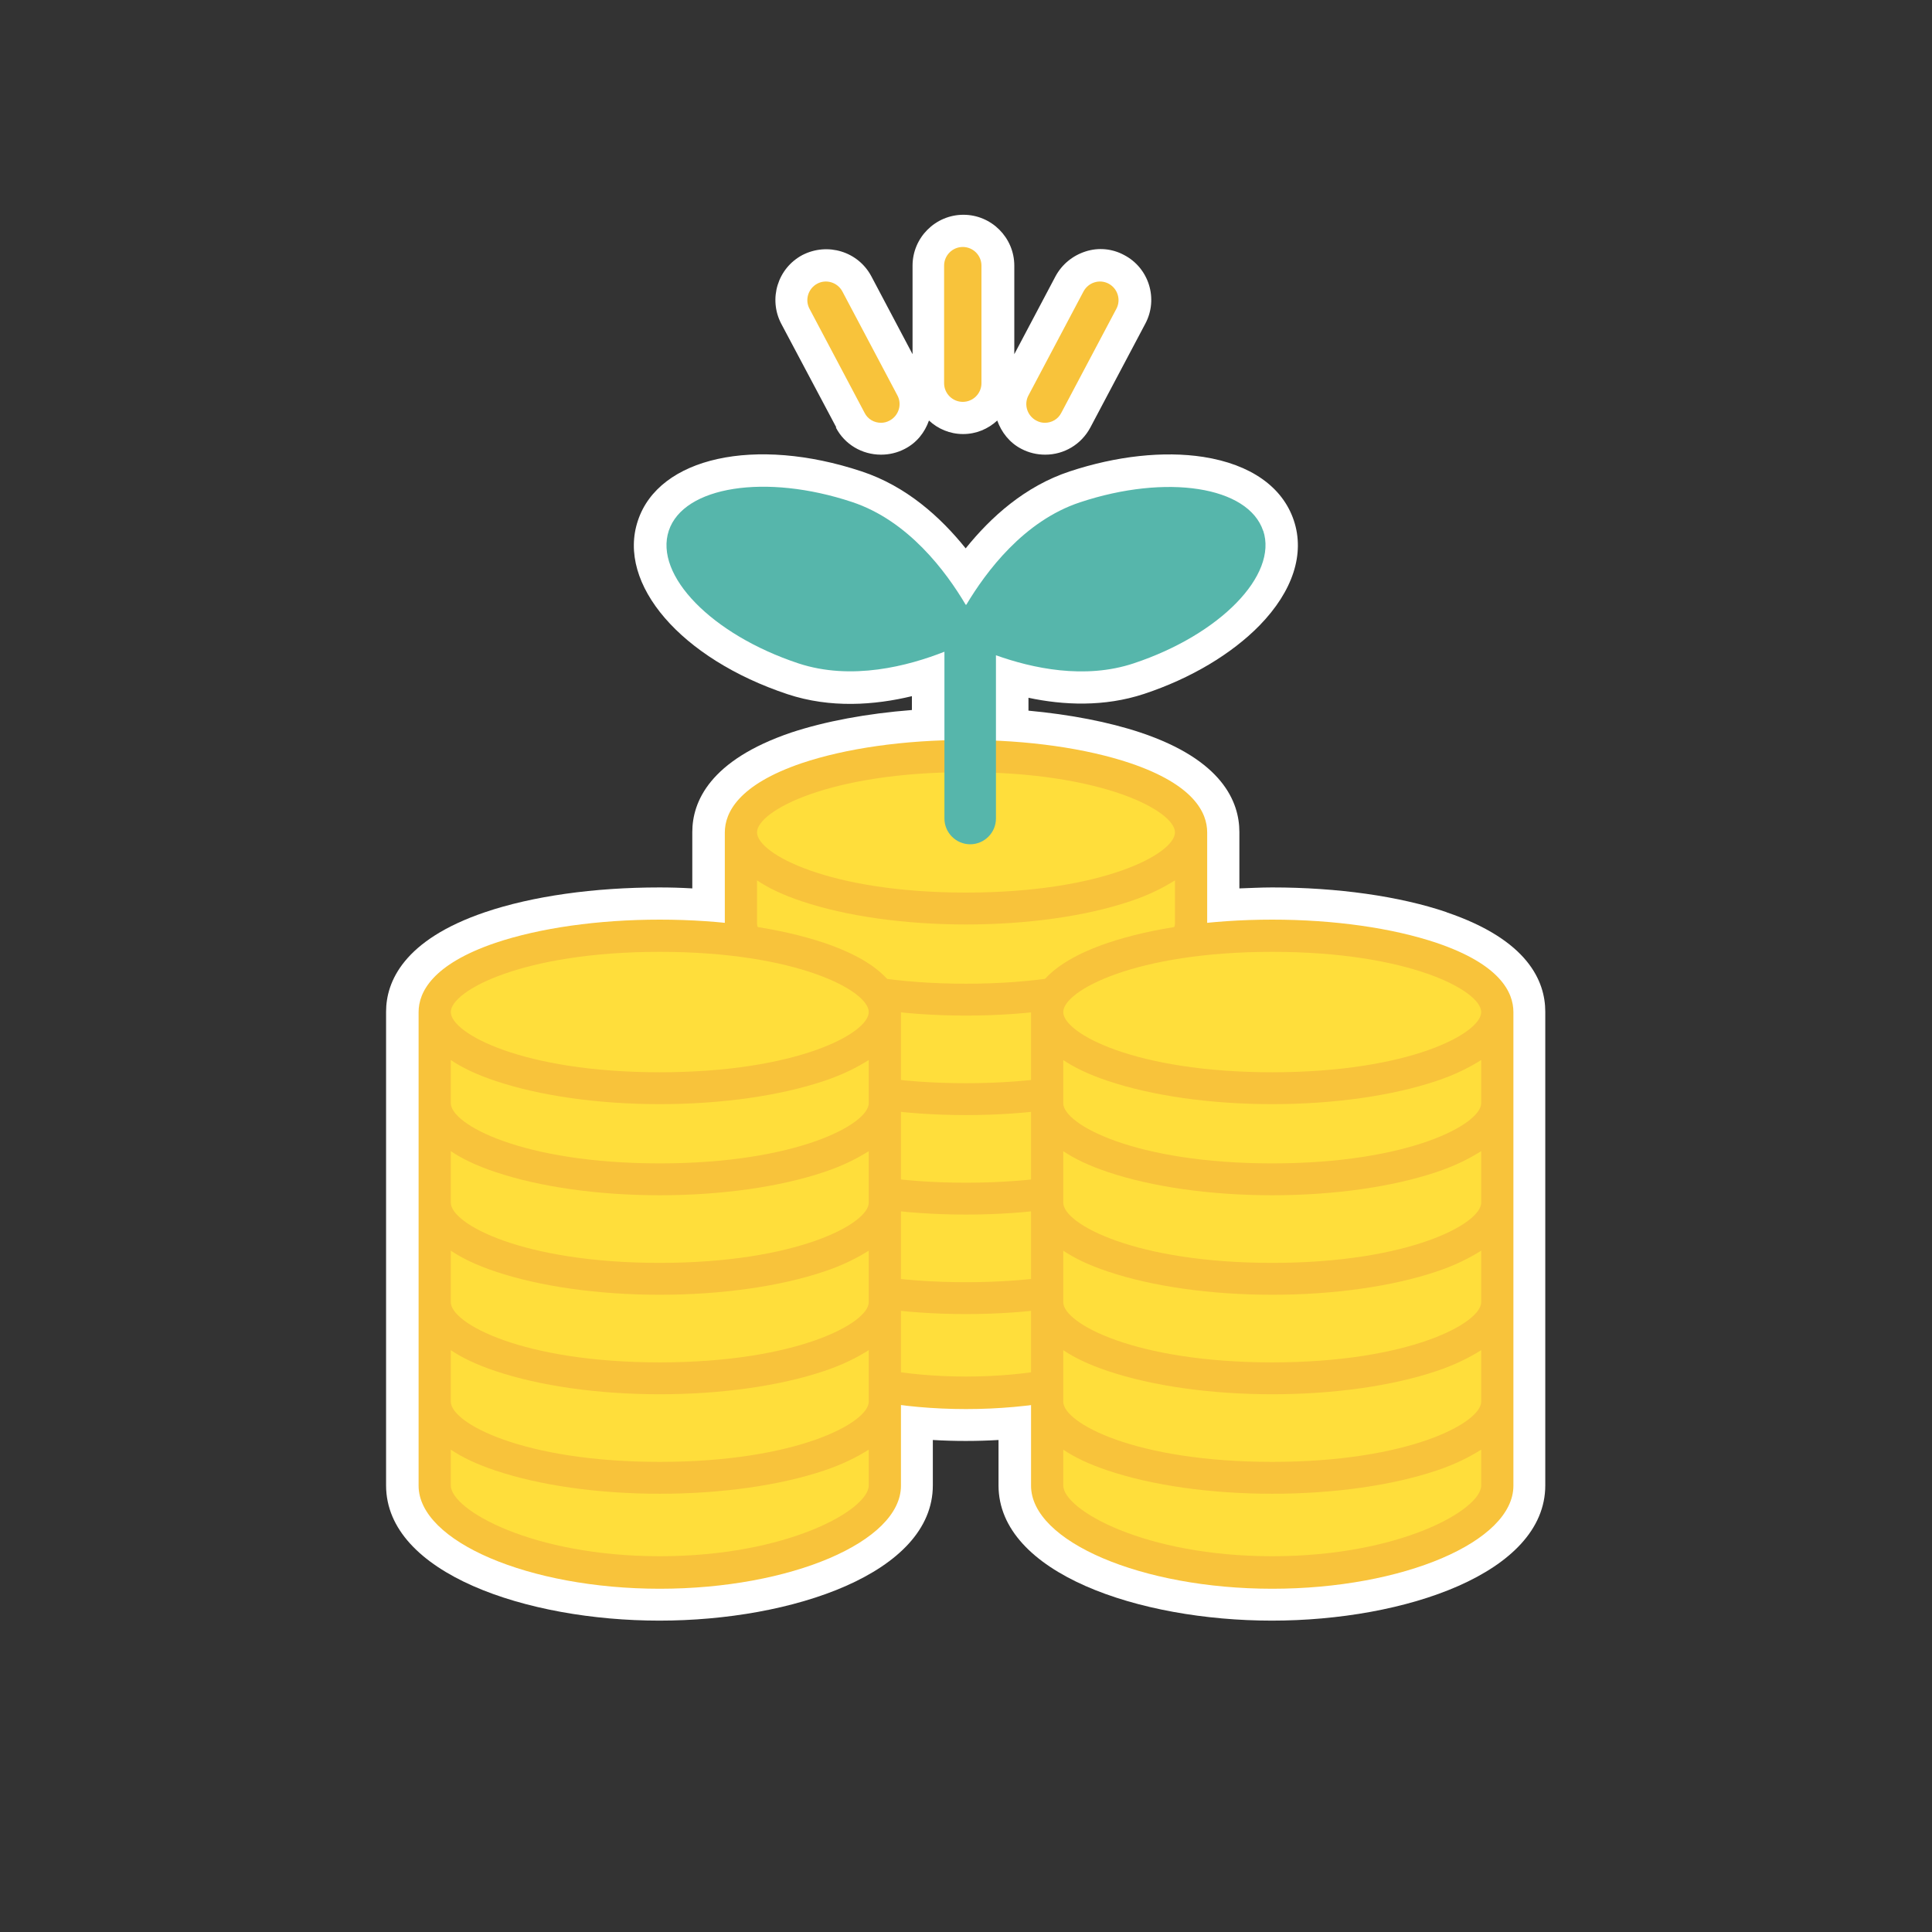
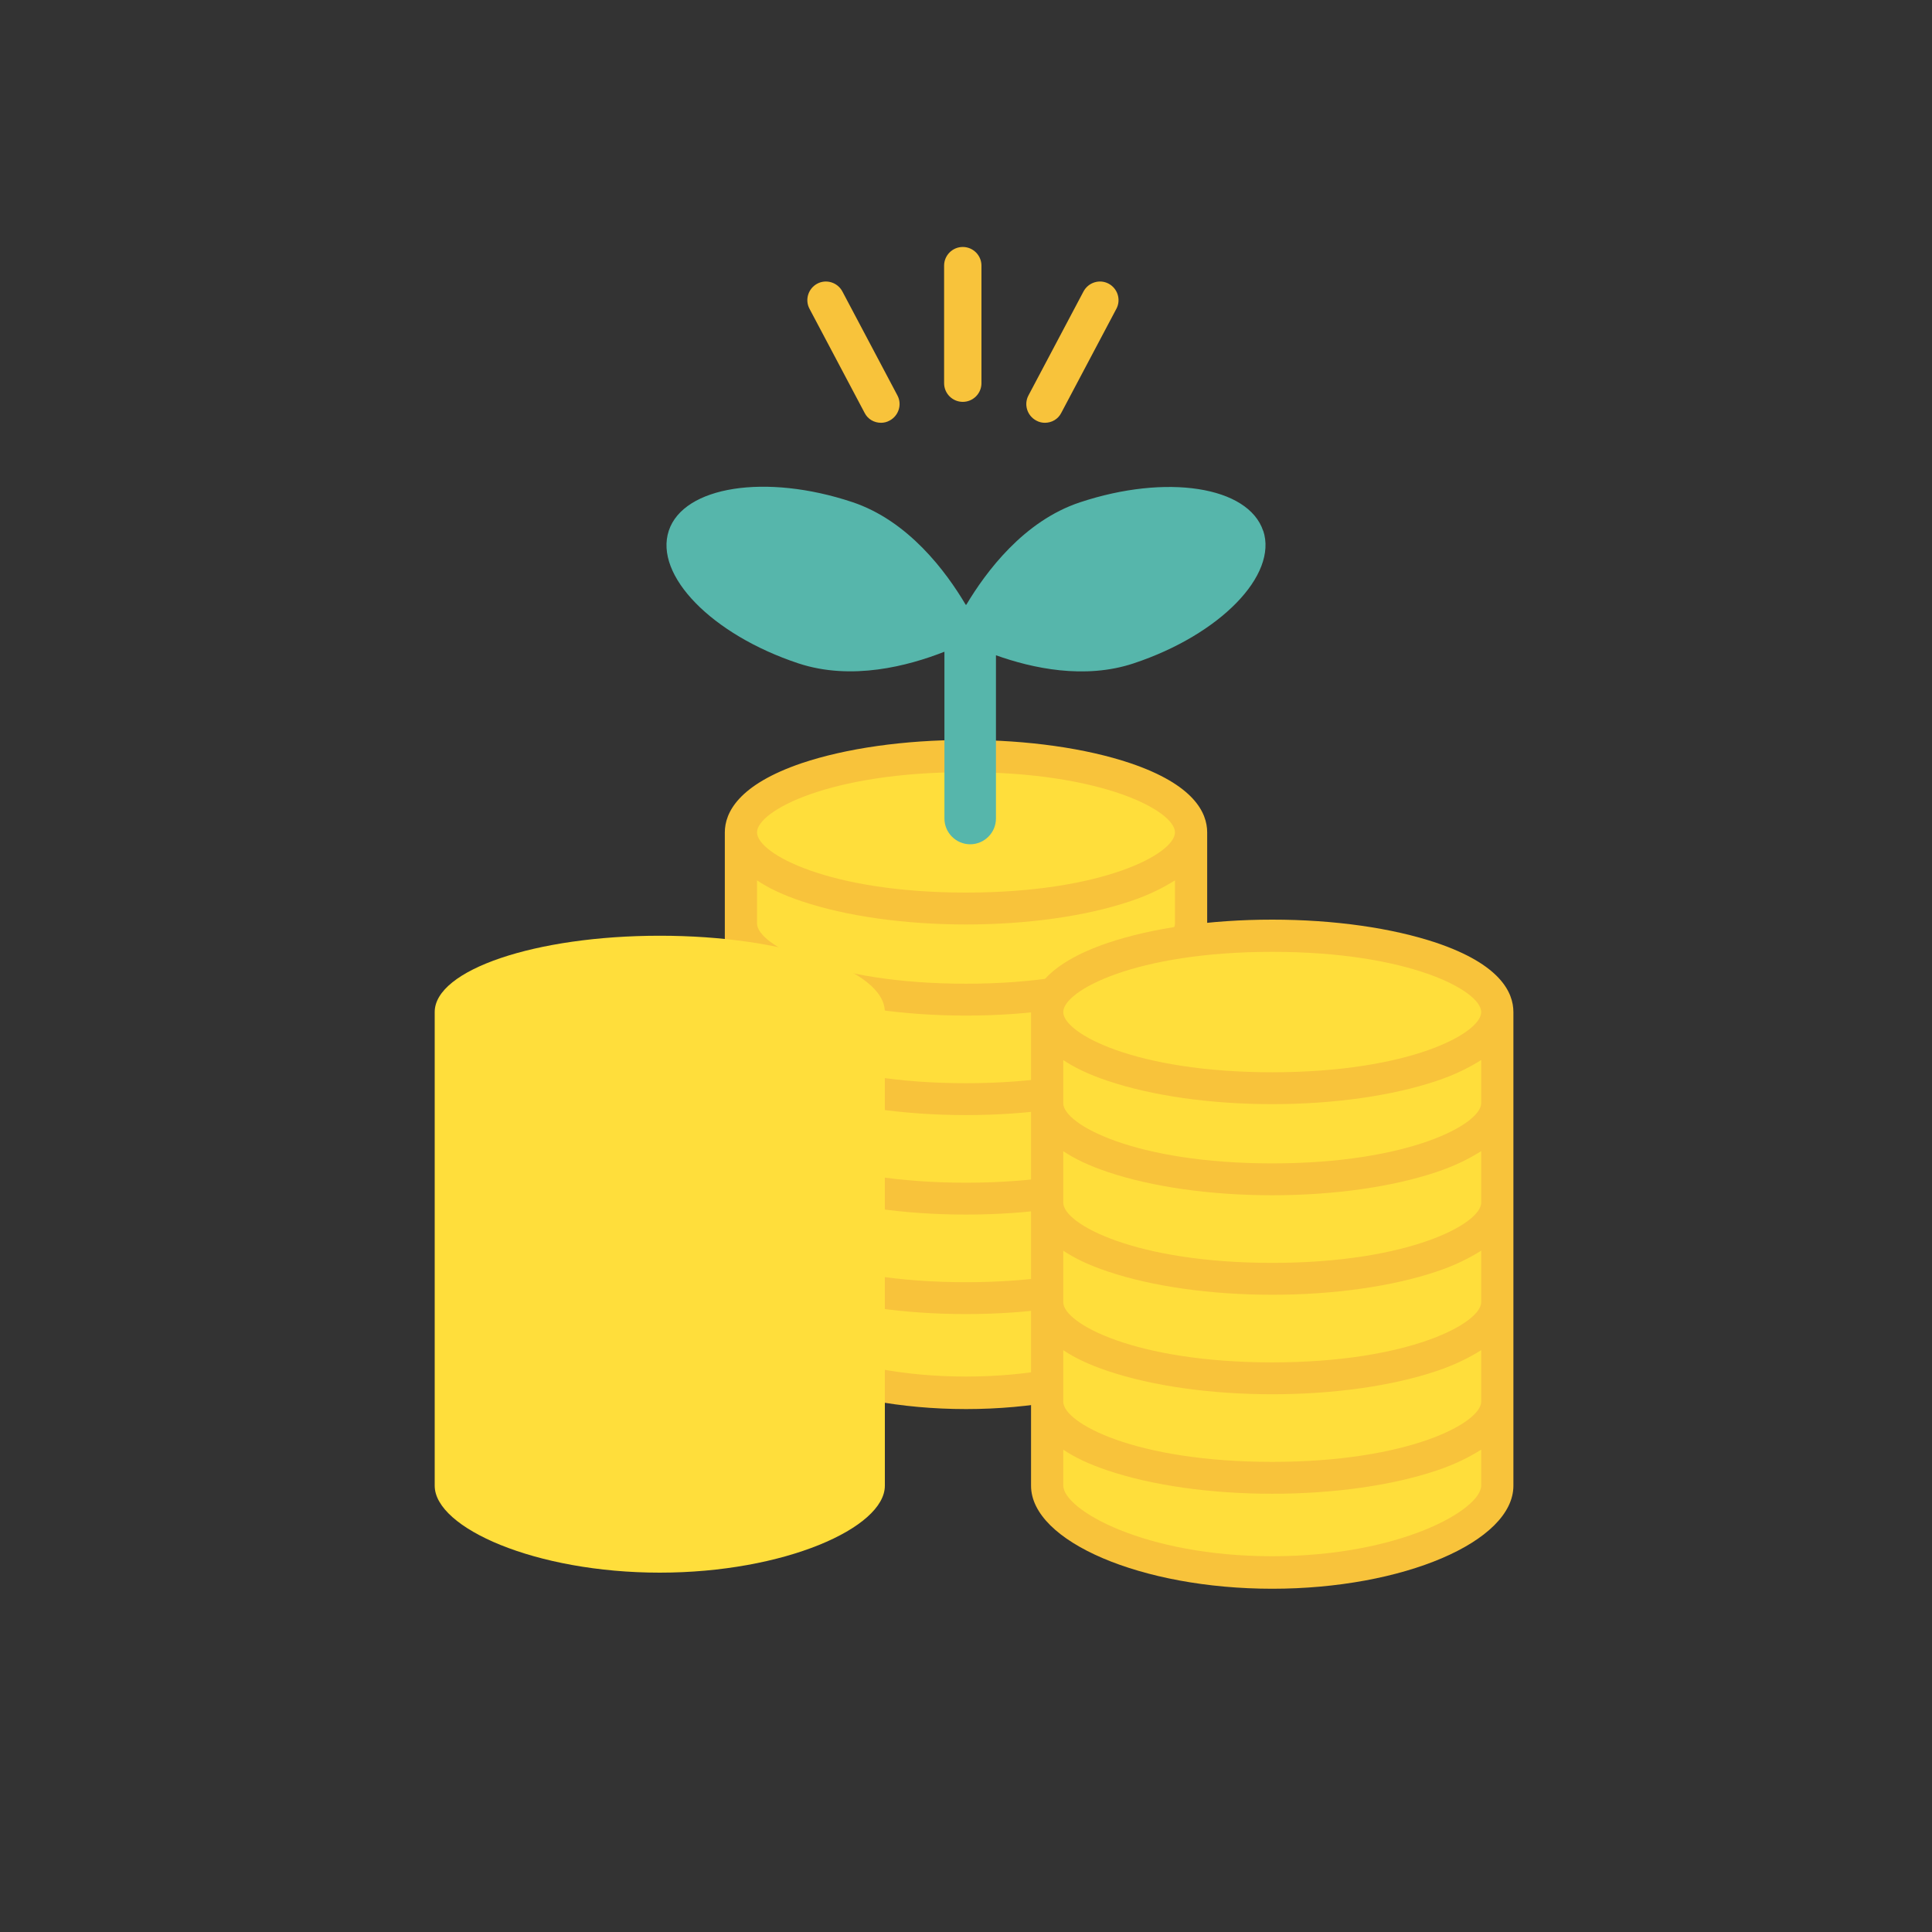
<svg xmlns="http://www.w3.org/2000/svg" id="a" width="60" height="60" viewBox="0 0 60 60">
  <rect x="0" y="0" width="60" height="60" fill="#333333" stroke="none" />
  <defs>
    <style>.b{fill:none;}.c{fill:#f8c33b;}.d{fill:#ffde3b;}.e{fill:#fff;}.f{fill:#56b6ab;}</style>
  </defs>
  <rect class="b" width="60" height="60" />
  <g>
    <g>
-       <path class="e" d="m44.93,28.33c-1.47-.5-3.4-.77-5.42-.77-.35,0-.69.02-1.02.03v-1.75c0-.94-.53-2.24-3.07-3.09-.99-.33-2.19-.56-3.48-.68v-.4c1.08.23,2.35.29,3.59-.12,1.45-.48,2.72-1.24,3.59-2.13,1.03-1.06,1.41-2.22,1.06-3.26-.35-1.04-1.34-1.74-2.81-1.97-1.23-.19-2.7-.03-4.15.45-1.39.46-2.45,1.42-3.23,2.39-.78-.97-1.84-1.93-3.23-2.39-3.31-1.1-6.3-.44-6.95,1.53-.66,1.97,1.34,4.29,4.65,5.39,1.33.44,2.7.34,3.86.06v.43c-1.4.11-2.69.35-3.75.7-2.53.86-3.07,2.15-3.07,3.09v1.75c-.34-.02-.68-.03-1.02-.03-2.03,0-3.95.27-5.42.77-2.53.86-3.07,2.16-3.07,3.09v14.71c0,2.73,4.37,4.2,8.49,4.2s8.49-1.47,8.49-4.2v-1.41c.34.02.68.03,1.02.03s.68-.01,1.02-.03v1.41c0,2.73,4.37,4.2,8.49,4.2s8.49-1.47,8.49-4.2v-14.71c0-.94-.53-2.23-3.07-3.09Z" />
-       <path class="e" d="m25.96,13.28c.27.52.81.84,1.4.84.26,0,.51-.06.74-.18.37-.19.62-.51.75-.88.28.26.65.42,1.06.42s.78-.16,1.06-.42c.13.36.38.69.75.88.23.12.48.18.74.18.59,0,1.12-.32,1.4-.84l1.71-3.23c.41-.77.11-1.73-.66-2.13-.37-.2-.8-.24-1.2-.11s-.73.4-.93.77l-1.28,2.42v-2.75c0-.87-.71-1.58-1.58-1.58s-1.58.71-1.58,1.58v2.75l-1.28-2.42c-.41-.77-1.36-1.06-2.14-.66-.77.41-1.06,1.36-.66,2.13l1.71,3.22Z" />
-     </g>
+       </g>
    <g>
      <g>
        <path class="d" d="m30,23.48c-3.86,0-6.99,1.06-6.99,2.37v14.71c0,1.31,3.13,2.7,6.99,2.7s6.99-1.39,6.99-2.7v-14.71c0-1.31-3.13-2.37-6.99-2.37Z" />
        <path class="c" d="m35.1,23.7c-1.37-.46-3.18-.72-5.1-.72s-3.73.26-5.1.72c-1.97.67-2.39,1.54-2.39,2.15v14.71c0,1.73,3.43,3.2,7.49,3.2s7.49-1.46,7.49-3.2v-14.71c0-.61-.41-1.48-2.39-2.15Zm-5.1.28c4.26,0,6.49,1.21,6.49,1.87s-2.23,1.87-6.49,1.87-6.49-1.21-6.49-1.87,2.23-1.87,6.49-1.87Zm0,18.77c-3.96,0-6.49-1.44-6.49-2.2v-1.11c.34.23.79.45,1.39.65,1.37.46,3.18.72,5.1.72s3.73-.26,5.1-.72c.6-.2,1.04-.43,1.39-.65v1.11c0,.76-2.53,2.2-6.49,2.2Zm0-2.93c-4.26,0-6.49-1.21-6.49-1.87v-1.6c.34.23.79.45,1.39.65,1.37.46,3.18.72,5.1.72s3.73-.26,5.1-.72c.6-.2,1.04-.43,1.39-.65v1.6c0,.65-2.23,1.87-6.49,1.87Zm0-3.09c-4.26,0-6.49-1.21-6.49-1.87v-1.6c.34.23.79.45,1.39.65,1.37.46,3.18.72,5.1.72s3.73-.26,5.1-.72c.6-.2,1.04-.43,1.39-.65v1.6c0,.65-2.23,1.87-6.49,1.87Zm0-3.09c-4.26,0-6.49-1.21-6.49-1.87v-1.6c.34.23.79.45,1.39.65,1.37.46,3.18.72,5.1.72s3.73-.26,5.1-.72c.6-.2,1.04-.43,1.39-.65v1.6c0,.65-2.23,1.87-6.49,1.87Zm0-3.09c-4.26,0-6.49-1.21-6.49-1.87v-1.34c.34.23.79.45,1.39.65,1.37.46,3.18.72,5.1.72s3.73-.26,5.1-.72c.6-.2,1.04-.43,1.39-.65v1.34c0,.65-2.23,1.87-6.49,1.87Z" />
      </g>
      <g>
        <g>
          <path class="d" d="m20.49,29.06c-3.86,0-6.99,1.06-6.99,2.37v14.71c0,1.31,3.13,2.7,6.99,2.7s6.99-1.39,6.99-2.7v-14.71c0-1.31-3.13-2.37-6.99-2.37Z" />
-           <path class="c" d="m25.59,29.28c-1.37-.46-3.18-.72-5.1-.72s-3.73.26-5.1.72c-1.97.67-2.39,1.54-2.39,2.15v14.71c0,1.73,3.43,3.2,7.49,3.2s7.49-1.46,7.49-3.2v-14.71c0-.61-.41-1.48-2.39-2.15Zm-5.1.28c4.26,0,6.49,1.21,6.49,1.87s-2.23,1.87-6.49,1.87-6.49-1.21-6.49-1.87,2.23-1.87,6.49-1.87Zm0,18.77c-3.96,0-6.49-1.44-6.49-2.2v-1.11c.34.23.79.45,1.39.65,1.37.46,3.18.72,5.1.72s3.73-.26,5.1-.72c.6-.2,1.04-.43,1.39-.65v1.11c0,.76-2.53,2.2-6.49,2.2Zm0-2.93c-4.26,0-6.49-1.21-6.49-1.87v-1.6c.34.23.79.45,1.39.65,1.37.46,3.18.72,5.1.72s3.73-.26,5.1-.72c.6-.2,1.04-.43,1.39-.65v1.6c0,.65-2.23,1.87-6.49,1.87Zm0-3.09c-4.26,0-6.49-1.21-6.49-1.87v-1.6c.34.23.79.45,1.39.65,1.37.46,3.18.72,5.1.72s3.73-.26,5.1-.72c.6-.2,1.04-.43,1.39-.65v1.6c0,.65-2.23,1.87-6.49,1.87Zm0-3.09c-4.26,0-6.49-1.21-6.49-1.87v-1.6c.34.23.79.45,1.39.65,1.37.46,3.18.72,5.1.72s3.73-.26,5.1-.72c.6-.2,1.04-.43,1.39-.65v1.6c0,.65-2.23,1.87-6.49,1.87Zm0-3.09c-4.26,0-6.49-1.21-6.49-1.87v-1.34c.34.23.79.45,1.39.65,1.37.46,3.18.72,5.1.72s3.73-.26,5.1-.72c.6-.2,1.04-.43,1.39-.65v1.34c0,.65-2.23,1.87-6.49,1.87Z" />
        </g>
        <g>
          <path class="d" d="m39.51,29.06c-3.86,0-6.99,1.06-6.99,2.37v14.71c0,1.31,3.13,2.7,6.99,2.7s6.99-1.39,6.99-2.7v-14.71c0-1.31-3.13-2.37-6.99-2.37Z" />
          <path class="c" d="m44.61,29.28c-1.37-.46-3.18-.72-5.1-.72s-3.73.26-5.1.72c-1.97.67-2.39,1.54-2.39,2.15v14.71c0,1.73,3.43,3.2,7.49,3.2s7.49-1.46,7.49-3.2v-14.71c0-.61-.41-1.48-2.39-2.15Zm-5.1.28c4.26,0,6.49,1.21,6.49,1.87s-2.23,1.87-6.49,1.87-6.49-1.21-6.49-1.87,2.23-1.87,6.49-1.87Zm0,18.77c-3.96,0-6.49-1.44-6.49-2.2v-1.11c.34.23.79.45,1.39.65,1.37.46,3.18.72,5.1.72s3.73-.26,5.1-.72c.6-.2,1.04-.43,1.39-.65v1.11c0,.76-2.53,2.2-6.49,2.2Zm0-2.93c-4.26,0-6.49-1.21-6.49-1.87v-1.6c.34.23.79.45,1.39.65,1.37.46,3.18.72,5.1.72s3.73-.26,5.1-.72c.6-.2,1.04-.43,1.39-.65v1.6c0,.65-2.23,1.87-6.49,1.87Zm0-3.09c-4.26,0-6.49-1.21-6.49-1.87v-1.6c.34.23.79.45,1.39.65,1.37.46,3.18.72,5.1.72s3.73-.26,5.1-.72c.6-.2,1.04-.43,1.39-.65v1.6c0,.65-2.23,1.87-6.49,1.87Zm0-3.09c-4.26,0-6.49-1.21-6.49-1.87v-1.6c.34.23.79.45,1.39.65,1.37.46,3.18.72,5.1.72s3.73-.26,5.1-.72c.6-.2,1.04-.43,1.39-.65v1.6c0,.65-2.23,1.87-6.49,1.87Zm0-3.09c-4.26,0-6.49-1.21-6.49-1.87v-1.34c.34.23.79.45,1.39.65,1.37.46,3.18.72,5.1.72s3.73-.26,5.1-.72c.6-.2,1.04-.43,1.39-.65v1.34c0,.65-2.23,1.87-6.49,1.87Z" />
        </g>
      </g>
      <g>
        <path class="c" d="m29.9,7.67c-.32,0-.58.26-.58.58v3.65c0,.32.26.58.58.58s.58-.26.58-.58v-3.65c0-.32-.26-.58-.58-.58Z" />
        <path class="c" d="m26.16,9.05c-.15-.28-.5-.39-.78-.24-.28.15-.39.5-.24.78l1.71,3.23c.1.2.3.31.51.31.09,0,.18-.02.27-.07.28-.15.39-.5.24-.78l-1.71-3.23Z" />
        <path class="c" d="m34.43,8.81c-.28-.15-.63-.04-.78.24l-1.71,3.23c-.15.28-.04.63.24.78.09.05.18.07.27.07.21,0,.41-.11.51-.31l1.71-3.23c.15-.28.04-.63-.24-.78Z" />
      </g>
      <path class="f" d="m39.23,16.49c-.46-1.39-3.01-1.78-5.69-.89-1.75.58-2.92,2.16-3.53,3.18,0,0-.02,0-.02,0-.61-1.03-1.78-2.61-3.53-3.19-2.68-.89-5.23-.49-5.69.89-.46,1.39,1.34,3.23,4.02,4.12,1.66.55,3.42.08,4.54-.36v5.18c0,.44.36.8.8.8s.8-.36.8-.8v-5.07c1.12.4,2.75.76,4.28.25,2.68-.89,4.48-2.74,4.02-4.12Z" />
    </g>
  </g>
</svg>